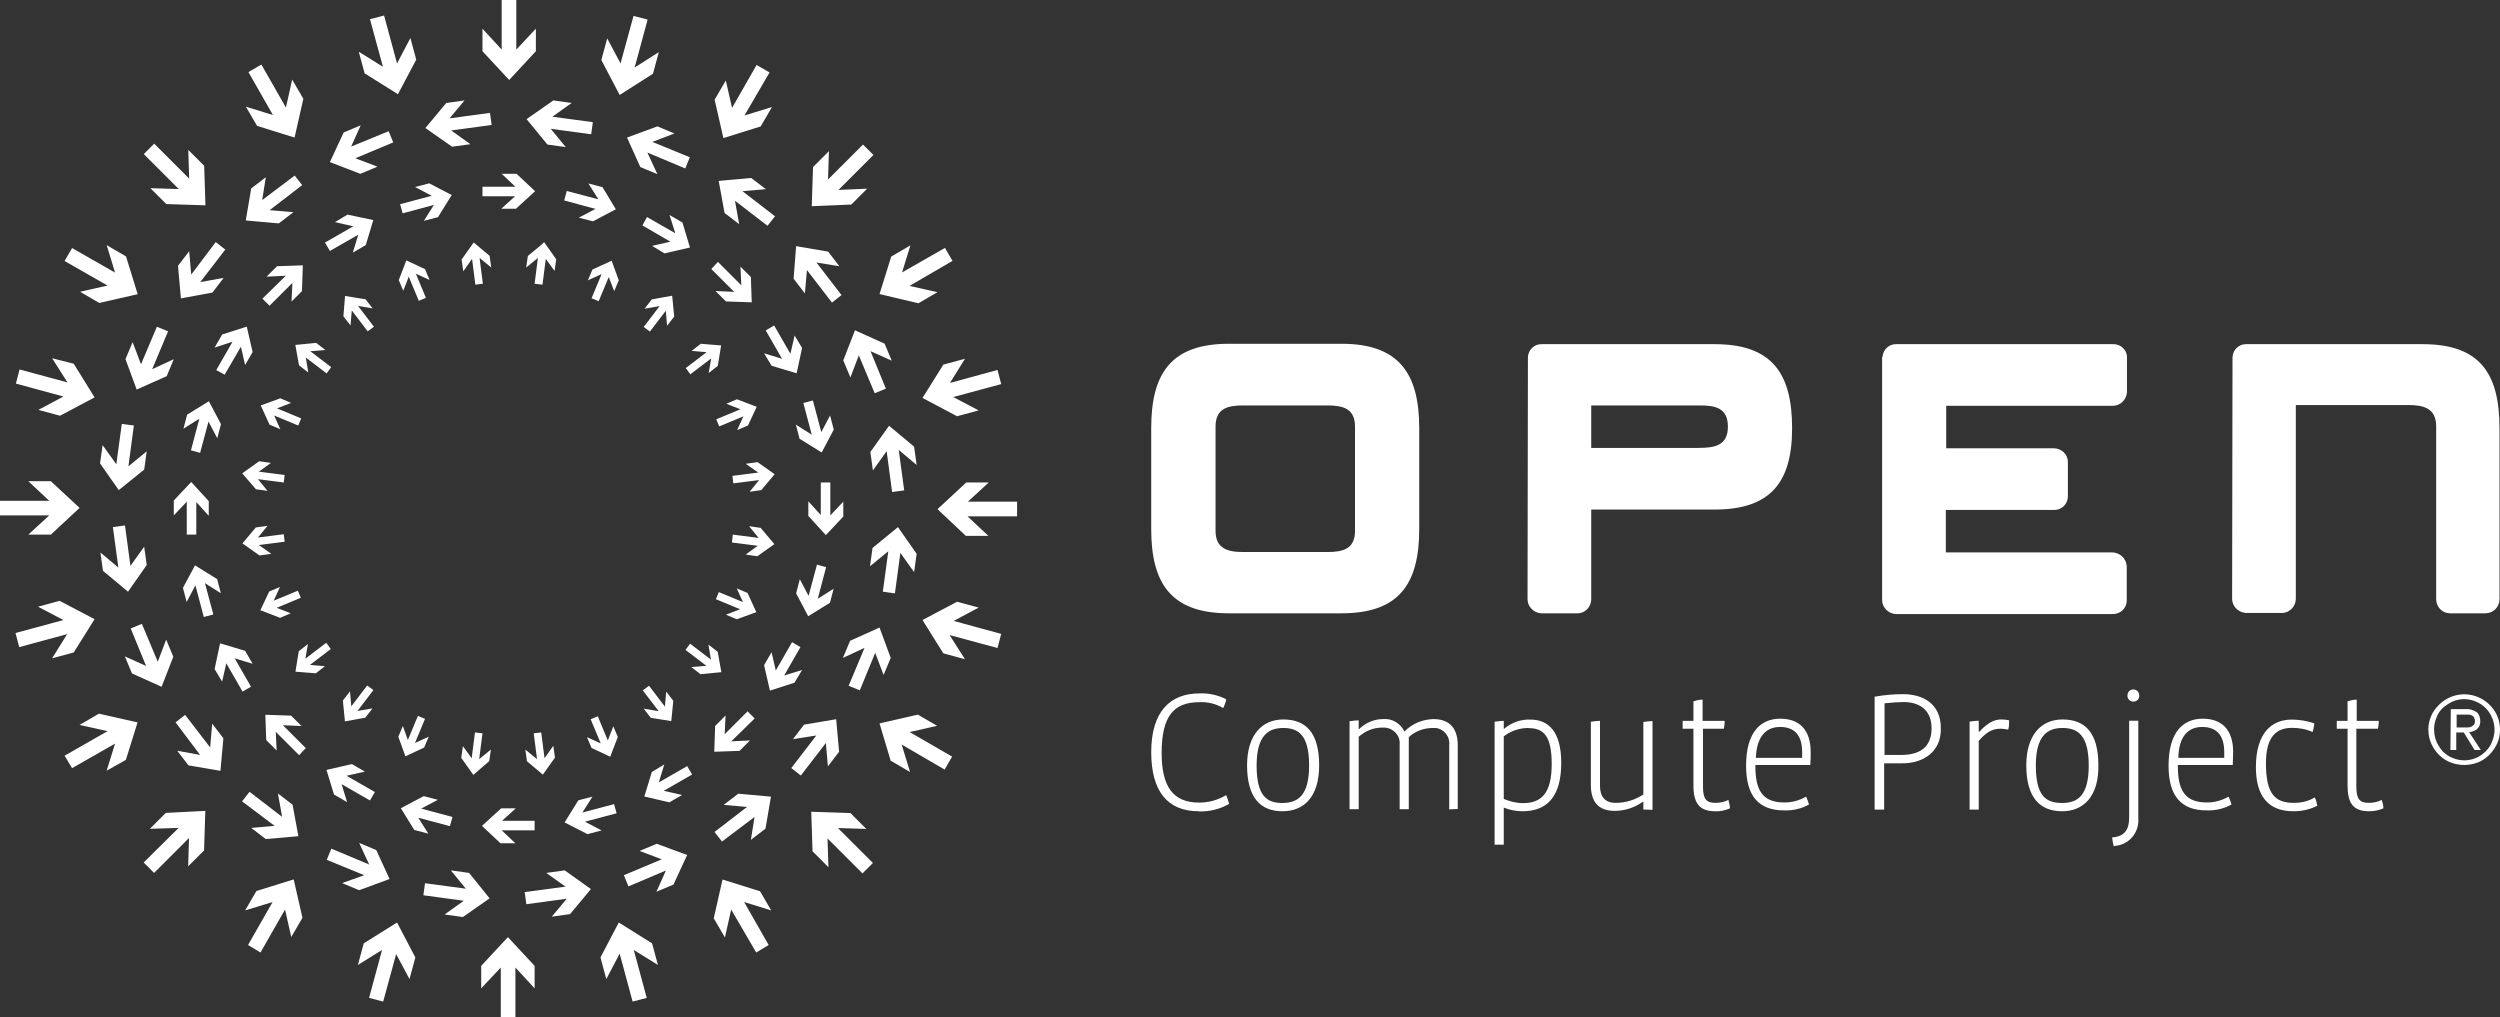
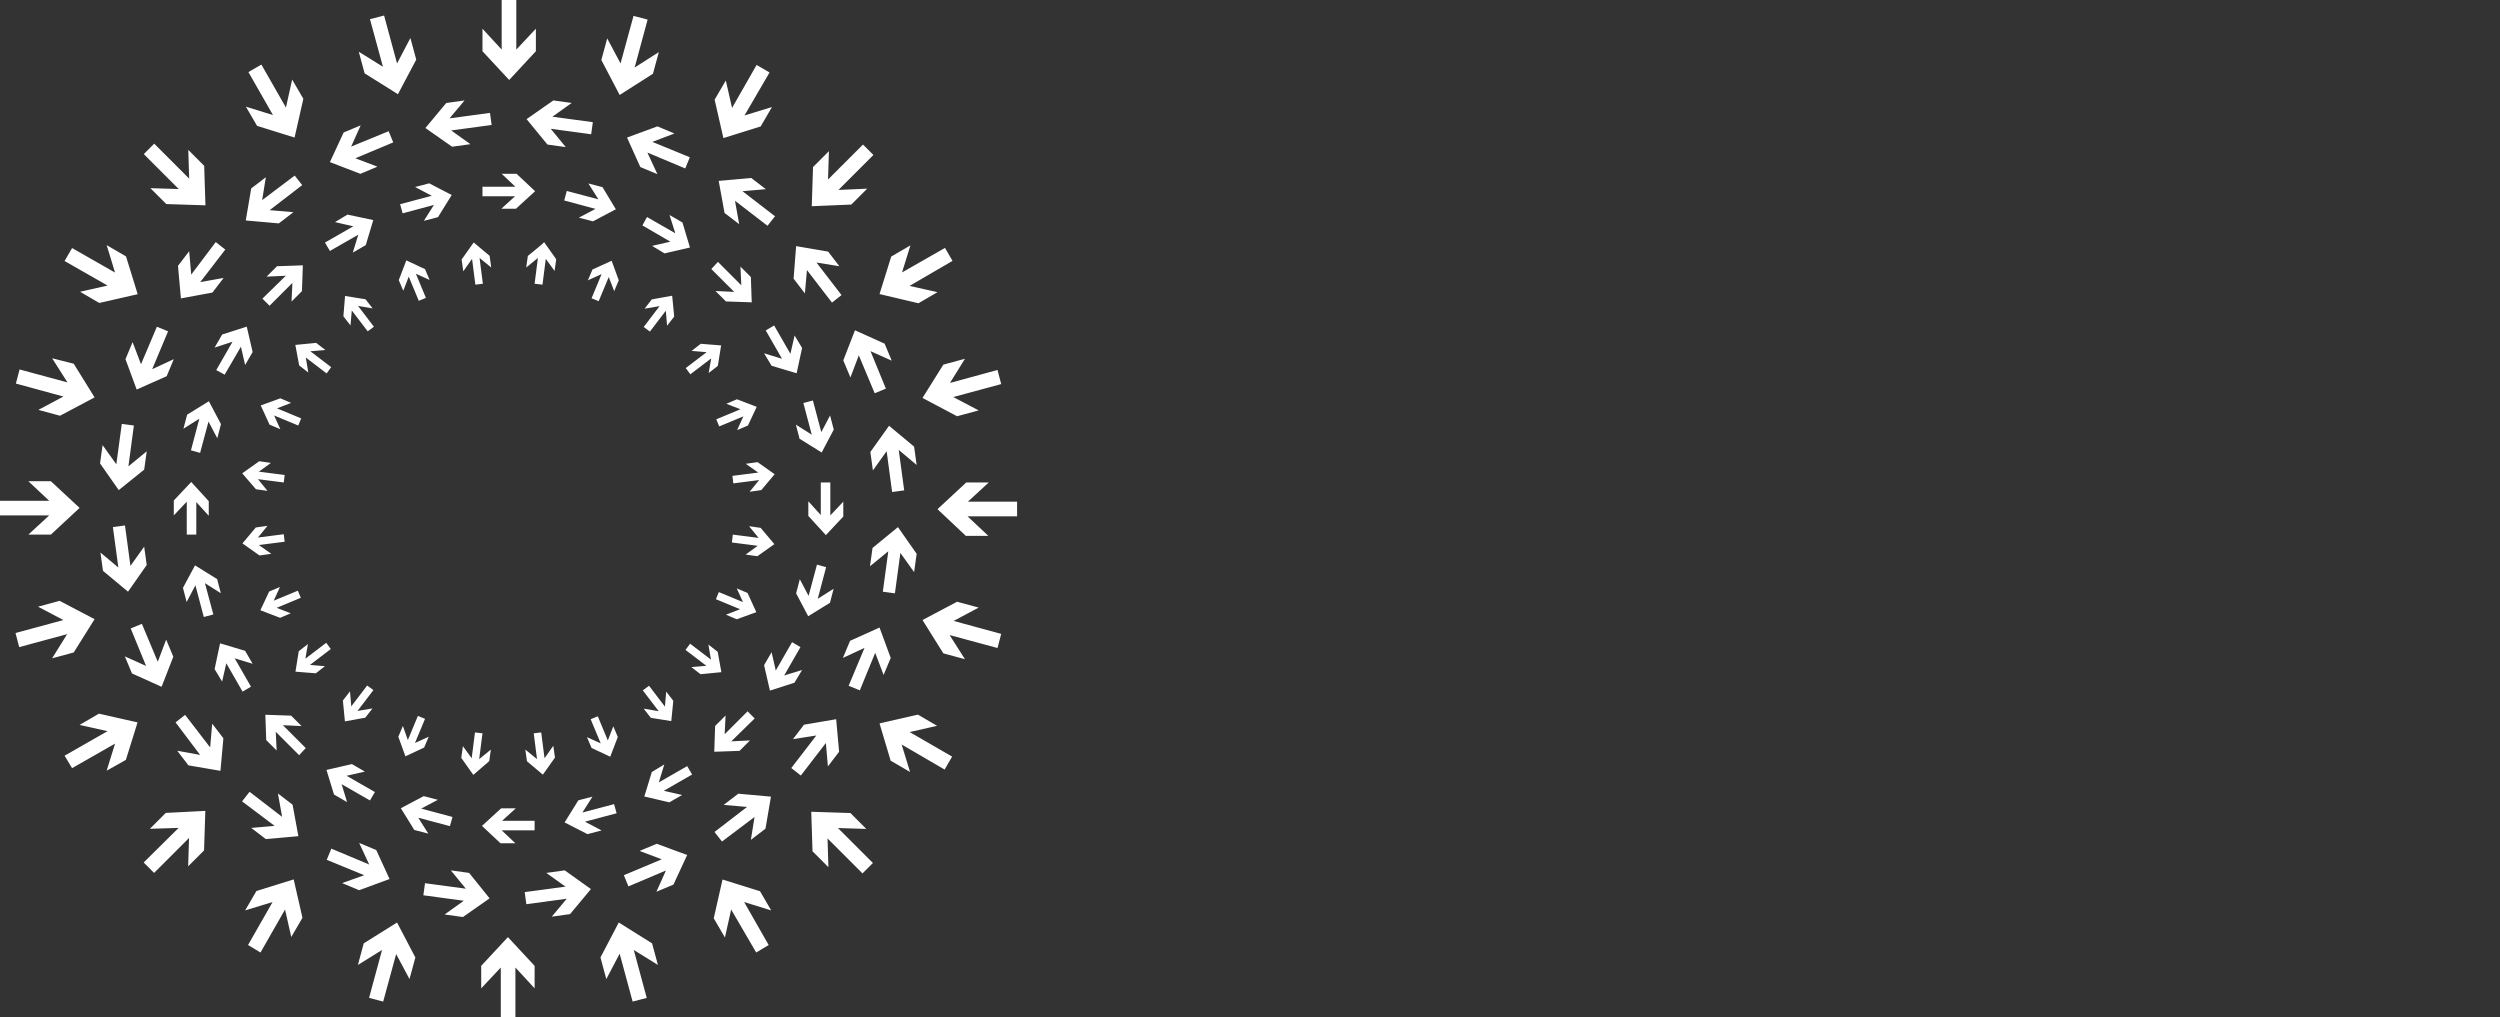
<svg xmlns="http://www.w3.org/2000/svg" id="Layer_2" viewBox="0 0 196.64 80">
  <rect x="0" y="0" width="196.64" height="80" fill="#333333" stroke="none" />
  <defs>
    <style>.cls-1{fill:#fff;}</style>
  </defs>
  <g id="Layer_1-2">
-     <path class="cls-1" d="M66.33,40.61v-1.15l-1.02,1.08v-2.59h-.75v2.56l-.98-1.08v1.15l1.38,1.51,1.38-1.47ZM58.17,59.06l.82-.82-1.47.07,1.84-1.8-.56-.56-1.8,1.8.07-1.47-.82.82-.07,2.03s2-.07,2-.07ZM39.39,66.33h1.15l-1.08-1.02h2.59v-.75h-2.56l1.08-.98h-1.15l-1.51,1.38,1.47,1.38ZM20.94,58.21l.82.82-.07-1.47,1.84,1.84.52-.56-1.8-1.8,1.47.07-.82-.82-2.03-.07c0-.07.07,2,.07,2ZM13.67,39.39v1.15l1.02-1.08v2.59h.75v-2.56l.98,1.08v-1.15l-1.38-1.51s-1.38,1.47-1.38,1.47ZM21.79,20.94l-.82.82,1.51-.07-1.84,1.8.56.56,1.8-1.8-.07,1.47.82-.82.07-2.03-2.03.07ZM40.61,13.67h-1.15l1.08,1.02h-2.59v.75h2.56l-1.08.98h1.15l1.51-1.38-1.47-1.38ZM59.06,21.79l-.82-.82.07,1.47-1.84-1.84-.52.56,1.8,1.8-1.47-.07.82.82,2.03.07c0,.07-.07-2-.07-2ZM65.58,33.79l-.29-1.11-.69,1.31-.66-2.49-.75.2.66,2.49-1.25-.79.29,1.11,1.74,1.08.95-1.8ZM62.5,53.68l.59-.98-1.41.43,1.28-2.23-.66-.39-1.28,2.23-.33-1.44-.59,1.02.46,2s1.93-.62,1.93-.62ZM46.21,65.61l1.11-.29-1.31-.69,2.49-.66-.2-.72-2.49.66.79-1.25-1.11.29-1.08,1.74s1.8.92,1.8.92ZM26.28,62.5l1.02.59-.43-1.41,2.23,1.28.39-.66-2.23-1.28,1.44-.33-1.02-.59-2,.46.59,1.93ZM14.39,46.24l.29,1.11.69-1.31.66,2.49.75-.2-.66-2.46,1.25.79-.29-1.11-1.74-1.08-.95,1.77ZM17.47,26.32l-.59,1.02,1.41-.46-1.28,2.23.66.36,1.28-2.2.33,1.44.59-1.02-.46-2-1.93.62ZM33.76,14.42l-1.11.29,1.31.69-2.49.66.2.72,2.46-.66-.79,1.25,1.11-.29,1.08-1.74s-1.77-.92-1.77-.92ZM53.68,17.5l-1.02-.59.46,1.44-2.23-1.28-.36.66,2.2,1.28-1.44.33.98.59,2-.46-.59-1.97ZM63.09,27.37l-.59-.98-.33,1.44-1.28-2.23-.66.39,1.28,2.23-1.41-.43.59.98,1.97.59.43-2ZM65.28,47.42l.29-1.11-1.25.79.66-2.49-.72-.2-.66,2.46-.69-1.31-.29,1.11.95,1.8,1.7-1.05ZM52.63,63.12l1.02-.59-1.44-.33,2.23-1.28-.39-.66-2.23,1.28.43-1.41-.98.59-.59,1.93s1.97.46,1.97.46ZM32.58,65.28l1.11.29-.79-1.25,2.49.66.2-.72-2.46-.66,1.31-.69-1.11-.29-1.8.95,1.05,1.7ZM16.88,52.63l.59.98.33-1.44,1.28,2.23.66-.39-1.28-2.23,1.41.43-.59-1.02-1.97-.59-.43,2.03ZM14.72,32.61l-.29,1.11,1.25-.79-.66,2.49.72.2.66-2.46.69,1.31.29-1.11-.95-1.8s-1.7,1.05-1.7,1.05ZM27.33,16.88l-.98.59,1.44.33-2.23,1.28.39.66,2.23-1.28-.43,1.41,1.02-.59.59-1.97s-2.03-.43-2.03-.43ZM75.97,42.15h1.77l-1.64-1.54h3.9v-1.15h-3.87l1.64-1.51h-1.77l-2.26,2.1s2.23,2.1,2.23,2.1ZM63.91,66.96l1.25,1.25-.07-2.26,2.75,2.75.82-.82-2.75-2.75,2.23.07-1.25-1.25-3.08-.1s.1,3.11.1,3.11ZM37.85,75.97v1.77l1.54-1.64v3.9h1.15v-3.9l1.51,1.64v-1.77l-2.1-2.26-2.1,2.26ZM13.04,63.94l-1.25,1.25,2.26-.07-2.75,2.72.82.82,2.75-2.75-.07,2.23,1.25-1.25.1-3.11s-3.11.16-3.11.16ZM4,37.85h-1.77l1.64,1.54H0v1.15h3.87l-1.64,1.51h1.77l2.26-2.1-2.26-2.1ZM16.06,13.04l-1.25-1.25.07,2.26-2.75-2.75-.82.82,2.75,2.75-2.23-.07,1.25,1.25,3.08.1-.1-3.11ZM42.15,4.03v-1.77l-1.54,1.64V0h-1.15v3.9l-1.51-1.64v1.77l2.1,2.26,2.1-2.26ZM66.96,16.09l1.25-1.25-2.26.1,2.75-2.75-.82-.82-2.75,2.75.07-2.23-1.25,1.25-.1,3.08,3.11-.13ZM75.28,32.74l1.7-.46-2-1.05,3.77-1.02-.29-1.11-3.74,1.02,1.18-1.9-1.7.46-1.64,2.62,2.72,1.44ZM70.07,59.84l1.51.88-.66-2.16,3.38,1.97.59-1.02-3.34-1.93,2.16-.49-1.51-.88-3.02.69s.88,2.95.88,2.95ZM47.23,75.31l.46,1.7,1.05-2,1.02,3.77,1.11-.29-1.02-3.77,1.9,1.18-.46-1.7-2.62-1.64-1.44,2.75ZM20.16,70.1l-.88,1.51,2.16-.66-1.93,3.38.98.59,1.93-3.38.49,2.16.88-1.51-.69-3.02-2.95.92ZM4.69,47.26l-1.7.46,2,1.05-3.77,1.02.29,1.11,3.77-1.02-1.18,1.9,1.7-.46,1.64-2.62s-2.75-1.44-2.75-1.44ZM9.9,20.16l-1.51-.88.66,2.16-3.38-1.93-.59,1.02,3.38,1.93-2.16.49,1.51.88,3.02-.69-.92-2.98ZM32.74,4.69l-.46-1.7-1.05,2-1.02-3.77-1.11.29,1.02,3.74-1.9-1.18.46,1.7,2.62,1.64s1.44-2.72,1.44-2.72ZM59.84,9.93l.88-1.51-2.16.66,1.97-3.38-1.02-.59-1.93,3.38-.49-2.16-.88,1.51.69,3.02s2.95-.92,2.95-.92ZM72.23,23.86l1.51-.88-2.2-.49,3.38-1.97-.59-1.02-3.38,1.93.66-2.13-1.51.88-.92,2.95s3.05.72,3.05.72ZM74.2,51.39l1.7.46-1.21-1.9,3.77,1.02.29-1.11-3.74-1.02,1.97-1.05-1.7-.46-2.72,1.44s1.64,2.62,1.64,2.62ZM56.14,72.23l.88,1.51.49-2.2,1.97,3.38.98-.59-1.93-3.38,2.13.66-.88-1.51-2.95-.92s-.69,3.05-.69,3.05ZM28.61,74.2l-.46,1.7,1.9-1.18-1.02,3.77,1.11.29,1.02-3.74,1.05,1.97.46-1.7-1.44-2.75-2.62,1.64ZM7.77,56.14l-1.51.88,2.2.49-3.38,1.93.59.98,3.38-1.93-.66,2.13,1.51-.85.92-2.95s-3.05-.69-3.05-.69ZM5.8,28.61l-1.7-.43,1.21,1.9-3.77-1.02-.29,1.11,3.74,1.02-1.97,1.05,1.7.46,2.72-1.44-1.64-2.65ZM23.86,7.77l-.88-1.51-.49,2.2-1.93-3.38-1.02.59,1.93,3.38-2.13-.66.88,1.51,2.95.92.69-3.05ZM51.36,5.8l.46-1.7-1.9,1.21,1.02-3.77-1.11-.29-1.02,3.74-1.05-1.97-.46,1.7,1.44,2.75s2.62-1.67,2.62-1.67ZM59.58,36.35l-.92.13.98.69-2.03.26.07.59,2.03-.26-.75.92.92-.13,1.05-1.25-1.34-.95ZM68.46,35.56l.2,1.44,1.08-1.51.43,3.21.95-.13-.43-3.18,1.41,1.18-.2-1.44-1.97-1.64-1.47,2.06ZM56.44,51.26l-.72-.56.2,1.18-1.64-1.25-.36.49,1.64,1.25-1.18.1.72.56,1.64-.16s-.29-1.61-.29-1.61ZM63.25,56.99l-.88,1.15,1.84-.29-1.97,2.56.75.59,1.97-2.56.16,1.84.88-1.15-.23-2.56-2.52.43ZM43.65,59.58l-.13-.92-.69.98-.26-2.03-.59.07.26,2.03-.92-.75.13.92,1.25,1.05.95-1.34ZM44.41,68.46l-1.44.2,1.51,1.08-3.21.43.13.95,3.18-.43-1.18,1.41,1.44-.2,1.64-1.97s-2.06-1.47-2.06-1.47ZM28.74,56.44l.56-.72-1.18.2,1.25-1.64-.49-.36-1.25,1.64-.1-1.18-.56.72.16,1.64,1.61-.29ZM23.01,63.29l-1.15-.88.33,1.84-2.56-1.97-.59.75,2.56,1.93-1.84.16,1.15.88,2.56-.23-.46-2.49ZM20.42,43.69l.92-.13-.98-.69,2.03-.26-.07-.59-2.03.26.75-.92-.92.13-1.05,1.25,1.34.95ZM11.54,44.44l-.2-1.44-1.08,1.51-.43-3.18-.95.13.43,3.18-1.41-1.18.2,1.44,1.97,1.64s1.47-2.1,1.47-2.1ZM23.53,28.74l.72.56-.2-1.18,1.64,1.25.36-.49-1.64-1.25,1.18-.1-.72-.56-1.64.16s.29,1.61.29,1.61ZM16.71,23.01l.88-1.15-1.84.33,1.97-2.56-.75-.59-1.93,2.56-.16-1.84-.88,1.15.23,2.56s2.49-.46,2.49-.46ZM36.31,20.42l.13.92.69-.98.26,2.03.59-.07-.26-2.03.92.75-.13-.92-1.25-1.05-.95,1.34ZM35.56,11.54l1.44-.2-1.51-1.08,3.18-.43-.13-.95-3.18.43,1.18-1.41-1.44.2-1.64,1.97,2.1,1.47ZM51.26,23.56l-.56.72,1.18-.2-1.25,1.64.49.36,1.25-1.64.1,1.18.56-.72-.16-1.64s-1.61.29-1.61.29ZM56.99,16.75l1.15.88-.33-1.84,2.56,1.97.59-.75-2.56-1.97,1.84-.16-1.15-.88-2.56.23s.46,2.52.46,2.52ZM57.98,31.4l-.85.36,1.11.43-1.9.79.23.56,1.9-.79-.49,1.08.85-.36.69-1.47s-1.54-.59-1.54-.59ZM66.33,28.35l.56,1.34.66-1.74,1.25,2.98.88-.36-1.21-2.95,1.67.75-.56-1.34-2.33-1.05s-.92,2.36-.92,2.36ZM58.8,46.64l-.85-.36.49,1.08-1.9-.79-.23.56,1.9.79-1.11.43.85.36,1.54-.56s-.69-1.51-.69-1.51ZM66.86,50.41l-.56,1.34,1.7-.79-1.25,2.98.88.36,1.21-2.95.66,1.74.56-1.34-.88-2.39s-2.33,1.05-2.33,1.05ZM48.6,57.98l-.36-.85-.43,1.11-.79-1.9-.56.23.79,1.9-1.08-.49.36.85,1.47.69s.59-1.54.59-1.54ZM51.65,66.37l-1.34.56,1.74.66-2.98,1.25.36.88,2.95-1.25-.75,1.67,1.34-.56,1.08-2.33-2.39-.88ZM33.36,58.8l.36-.85-1.08.49.79-1.9-.56-.23-.79,1.9-.39-1.11-.36.85.56,1.54,1.47-.69ZM29.59,66.86l-1.34-.56.79,1.7-2.98-1.25-.36.88,2.95,1.21-1.74.62,1.34.56,2.39-.88s-1.05-2.29-1.05-2.29ZM22.02,48.6l.85-.36-1.11-.43,1.9-.79-.23-.56-1.9.79.49-1.08-.85.36-.69,1.47s1.54.59,1.54.59ZM13.63,51.65l-.56-1.34-.66,1.74-1.25-2.98-.88.36,1.21,2.95-1.67-.75.56,1.34,2.33,1.05s.92-2.36.92-2.36ZM21.2,33.4l.85.36-.49-1.08,1.9.79.23-.56-1.9-.79,1.11-.43-.85-.36-1.54.56.69,1.51ZM13.11,29.59l.56-1.34-1.7.79,1.25-2.98-.88-.36-1.25,2.95-.66-1.74-.56,1.34.88,2.39s2.36-1.05,2.36-1.05ZM31.36,22.02l.36.85.43-1.11.79,1.9.56-.23-.79-1.9,1.08.49-.36-.85-1.47-.69-.59,1.54ZM28.35,13.67l1.34-.56-1.74-.66,2.98-1.25-.36-.88-2.95,1.21.75-1.67-1.34.56-1.08,2.33,2.39.92ZM46.6,21.2l-.36.85,1.08-.49-.79,1.9.56.23.79-1.9.43,1.11.36-.85-.56-1.54-1.51.69ZM50.37,13.14l1.34.56-.79-1.7,2.98,1.25.36-.88-2.95-1.21,1.74-.66-1.34-.56-2.39.88,1.05,2.33ZM55.12,27.04l-.72.56,1.18.1-1.64,1.25.36.49,1.64-1.25-.2,1.15.72-.56.26-1.61s-1.61-.13-1.61-.13ZM62.43,21.93l.88,1.15.16-1.84,1.97,2.56.75-.59-1.97-2.56,1.8.29-.88-1.15-2.52-.43-.2,2.56ZM59.84,41.52l-.92-.13.75.92-2.03-.26-.07.62,2.03.26-.95.69.92.13,1.34-.95s-1.08-1.28-1.08-1.28ZM68.63,43.1l-.2,1.44,1.44-1.18-.43,3.18.95.13.43-3.18,1.08,1.51.2-1.44-1.47-2.1s-2,1.64-2,1.64ZM52.96,55.12l-.56-.72-.1,1.18-1.25-1.64-.49.36,1.25,1.64-1.18-.2.56.72,1.61.26.16-1.61ZM58.07,62.43l-1.15.88,1.84.16-2.56,1.97.59.75,2.56-1.93-.29,1.8,1.15-.88.43-2.52-2.56-.23ZM38.48,59.88l.13-.92-.92.75.26-2.03-.59-.07-.26,2.03-.69-.95-.13.92.95,1.34s1.25-1.08,1.25-1.08ZM36.9,68.66l-1.44-.2,1.18,1.44-3.21-.43-.13.95,3.18.43-1.51,1.08,1.44.2,2.1-1.47s-1.61-2-1.61-2ZM24.84,52.96l.72-.56-1.18-.1,1.64-1.25-.36-.49-1.64,1.25.2-1.15-.72.56-.26,1.61,1.61.13ZM17.57,58.07l-.88-1.15-.16,1.87-1.97-2.56-.75.59,1.93,2.56-1.8-.33.88,1.15,2.52.43s.23-2.56.23-2.56ZM20.12,38.48l.92.13-.75-.92,2.03.26.07-.59-2.03-.26.95-.69-.92-.13-1.34.95,1.08,1.25ZM11.34,36.94l.2-1.44-1.44,1.18.43-3.21-.95-.13-.43,3.18-1.08-1.51-.2,1.44,1.47,2.1,2-1.61ZM27.01,24.88l.56.72.1-1.18,1.25,1.64.49-.36-1.25-1.64,1.15.2-.56-.72-1.61-.26s-.13,1.61-.13,1.61ZM21.93,17.57l1.15-.88-1.87-.16,2.56-1.97-.59-.75-2.56,1.93.29-1.8-1.15.88-.43,2.52s2.59.23,2.59.23ZM41.52,20.12l-.13.92.92-.75-.26,2.03.62.07.26-2.03.69.95.13-.92-.95-1.34c-.03.07-1.28,1.08-1.28,1.08ZM43.06,11.37l1.44.2-1.18-1.44,3.18.43.13-.95-3.18-.43,1.51-1.08-1.44-.2-2.1,1.47,1.64,2ZM47.39,14.72l-1.11-.29.79,1.25-2.49-.66-.2.75,2.46.66-1.31.69,1.11.29,1.8-.95s-1.05-1.74-1.05-1.74Z" />
-     <path class="cls-1" d="M90.55,33.66c0-4.29,1.57-6.62,6.1-6.62h8.88c4.46,0,6.1,2.29,6.1,6.62v7.96c0,4.29-1.57,6.62-6.1,6.62h-8.88c-4.52,0-6.1-2.33-6.1-6.62v-7.96ZM104.42,43.42c1.25,0,2.16-.26,2.16-1.67v-8.19c0-1.41-.92-1.67-2.16-1.67h-6.65c-1.25,0-2.16.26-2.16,1.67v8.19c0,1.38.92,1.67,2.16,1.67h6.65ZM120.18,28.09c.03-.59.52-1.05,1.11-1.02h13.57c4.52,0,6.1,2.29,6.1,6.62s-1.77,6.39-6.1,6.39h-9.7v7.05c0,.59-.46,1.11-1.08,1.11h-2.85c-.59-.03-1.08-.52-1.08-1.11l.03-19.04ZM133.62,35.23c1.28,0,2.29-.2,2.29-1.67s-.98-1.67-2.2-1.67h-8.55v3.34h8.46ZM148.07,28.09c.03-.59.52-1.05,1.11-1.02h17.01c.59-.03,1.11.43,1.11,1.02v2.75c-.03.59-.52,1.08-1.11,1.08h-13.11v3.34h8.46c.59,0,1.11.46,1.11,1.08v2.75c-.03.59-.52,1.05-1.11,1.02h-8.49v3.34h13.08c.59,0,1.11.46,1.15,1.08v2.75c-.03.59-.52,1.05-1.15,1.02h-17.01c-.59-.03-1.08-.52-1.08-1.11v-19.11h.03ZM175.6,28.09c.03-.59.52-1.05,1.11-1.02h13.83c4.52,0,6.06,2.29,6.06,6.62v13.44c0,.62-.49,1.11-1.11,1.11h-2.79c-.59,0-1.08-.49-1.08-1.11v-13.6c0-1.41-.98-1.67-2.16-1.67h-8.88v15.24c0,.59-.49,1.11-1.08,1.11h-2.85c-.59-.03-1.08-.52-1.08-1.11l.03-19.01ZM94.29,63.81c-2.49,0-3.74-1.61-3.74-4.65,0-3.21,1.51-4.62,3.8-4.62.72-.03,1.44.13,2.1.46-.03.23-.13.46-.23.69-.59-.33-1.21-.49-1.87-.46-2,0-2.98,1.05-2.98,4,0,2.62.88,3.9,2.95,3.9.75,0,1.47-.2,2.13-.59.1.23.16.46.23.69-.75.43-1.57.62-2.39.59ZM100.88,63.81c-1.7,0-2.79-1.02-2.79-3.61,0-2.36,1.15-3.61,2.85-3.61s2.82.95,2.82,3.61c0,2.49-1.21,3.61-2.88,3.61ZM100.94,57.26c-1.15,0-2.1.56-2.1,2.95s.79,2.95,2.03,2.95,2.1-.62,2.1-2.95-.79-2.95-2.03-2.95ZM113.99,63.68v-5.08c.07-.66-.39-1.25-1.05-1.34h-.26c-.69,0-1.38.26-1.87.72v5.67h-.72v-5.08c.07-.69-.46-1.28-1.15-1.34h-.23c-.69,0-1.31.26-1.84.72v5.7h-.72v-6.92c.23-.03.46-.07.72-.07v.69h.03c.49-.49,1.18-.79,1.87-.79.72-.07,1.38.33,1.7.98.59-.62,1.41-.95,2.26-.98,1.02,0,1.93.46,1.93,2.06v5.01l-.69.03ZM119.75,63.81c-.49,0-1.02-.1-1.47-.29v2.92h-.72v-9.67c.23-.03.46-.07.72-.07v.62h.03c.59-.49,1.31-.75,2.06-.72,1.41,0,2.43.92,2.43,3.41,0,2.69-1.15,3.8-3.05,3.8ZM120.21,57.26c-.69,0-1.38.23-1.93.66v4.92c.49.2.98.33,1.51.33,1.47,0,2.26-.79,2.26-3.08s-.69-2.82-1.84-2.82ZM129.26,63.68v-.62h-.03c-.66.46-1.41.72-2.23.72-1.02,0-1.87-.46-1.87-2.03v-4.98c.23-.03.46-.07.72-.07v5.11c0,.79.33,1.34,1.25,1.34.75,0,1.51-.23,2.16-.66v-5.7c.23-.03.46-.07.72-.07v6.98l-.72-.03ZM134.9,63.81c-1.25,0-1.7-.66-1.7-2.03v-4.46h-.85v-.62h.85v-1.54c.23-.07.46-.13.72-.13v1.67h1.74c0,.2-.03.43-.07.62h-1.64v4.52c0,.98.23,1.31.98,1.31.36,0,.69-.07,1.02-.23.07.23.1.43.13.66-.39.16-.79.26-1.18.23ZM142.4,60.17h-4.33v.07c0,1.93.56,2.88,2.29,2.88.59,0,1.18-.16,1.7-.46.1.2.16.39.23.62-.59.33-1.28.49-1.97.46-1.97,0-2.98-1.11-2.98-3.51,0-2.69,1.18-3.7,2.69-3.7s2.39.88,2.39,2.62c0,.33,0,.69-.03,1.02ZM138.11,59.61h3.64v-.46c0-1.41-.69-1.97-1.74-1.97s-1.84.69-1.9,2.43ZM149.64,60.04h-1.44v3.64h-.75v-8.88c.75-.13,1.47-.2,2.23-.2,1.54,0,2.98.72,2.98,2.69.03,1.87-1.41,2.75-3.02,2.75ZM149.74,55.22c-.33,0-.85.03-1.51.1v4.06h1.31c1.41,0,2.39-.56,2.39-2.1s-1.08-2.06-2.2-2.06ZM157.97,57.39c-.2-.03-.39-.07-.59-.07-.46,0-.98.07-1.74.95v5.41h-.72v-6.92c.23-.03.46-.07.72-.07v.88h.03c.85-.92,1.38-.98,1.8-.98.2,0,.39.03.56.07,0,.23,0,.49-.07.72ZM162.2,63.81c-1.7,0-2.82-1.02-2.82-3.61,0-2.36,1.15-3.61,2.85-3.61s2.82.95,2.82,3.61c.03,2.49-1.21,3.61-2.85,3.61ZM162.23,57.26c-1.15,0-2.1.56-2.1,2.95s.79,2.95,2.06,2.95,2.1-.62,2.1-2.95-.82-2.95-2.06-2.95ZM166.26,66.56c-.07-.23-.1-.46-.13-.69.98-.07,1.34-.62,1.34-1.54v-7.64h.72v7.64c.1,1.11-.69,2.1-1.8,2.2-.07.03-.1.03-.13.03ZM167.8,55.19c-.23,0-.46-.2-.46-.43v-.07c0-.26.2-.46.46-.46s.46.2.46.46c.03.23-.13.46-.39.49h-.07ZM175.63,60.17h-4.33v.07c0,1.93.56,2.88,2.29,2.88.59,0,1.18-.16,1.7-.46.1.2.16.39.23.62-.59.33-1.28.49-1.97.46-1.97,0-2.98-1.11-2.98-3.51,0-2.69,1.18-3.7,2.69-3.7s2.39.88,2.39,2.62c0,.33-.03.69-.03,1.02ZM171.34,59.61h3.61v-.46c0-1.41-.69-1.97-1.74-1.97s-1.84.69-1.87,2.43ZM180.39,63.81c-2,0-2.95-1.21-2.95-3.47,0-2.69,1.25-3.74,2.82-3.74.59,0,1.18.1,1.77.29,0,.23-.07.46-.13.69-.49-.23-1.05-.33-1.61-.33-1.25,0-2.06.69-2.06,2.79,0,2.43.72,3.11,2.2,3.11.59,0,1.15-.13,1.64-.43.1.2.16.43.2.66-.59.29-1.21.43-1.87.43ZM186.35,63.81c-1.28,0-1.7-.66-1.7-2.03v-4.46h-.85v-.62h.85v-1.54c.23-.07.46-.13.72-.13v1.67h1.74c0,.2-.03.43-.07.62h-1.7v4.52c0,.98.23,1.31.98,1.31.36,0,.69-.07,1.02-.23.07.23.13.43.13.66-.36.16-.75.23-1.11.23ZM191,57.42c0-.39.07-.75.23-1.11.13-.33.36-.62.62-.88.52-.52,1.25-.82,1.97-.82,1.11,0,2.13.66,2.59,1.67.16.36.23.72.23,1.11s-.07.75-.23,1.11c-.16.33-.36.62-.62.88-.26.26-.56.46-.88.59-.36.13-.72.2-1.08.2s-.75-.07-1.08-.2c-.66-.26-1.21-.79-1.51-1.47-.16-.33-.23-.72-.23-1.08ZM191.46,57.42c0,.33.07.66.2.95.13.29.29.52.49.75.23.2.46.39.75.49.59.26,1.28.26,1.87,0,.29-.13.52-.29.75-.52.23-.23.39-.46.49-.75.13-.29.2-.62.2-.95s-.07-.66-.2-.95c-.23-.56-.69-1.02-1.25-1.25-.29-.13-.62-.2-.95-.2s-.62.07-.92.2c-.26.13-.52.29-.75.49-.23.23-.39.46-.49.75-.13.29-.2.62-.2.98ZM192.77,55.78h1.18c.29-.03.59.07.85.23.2.16.29.46.29.72,0,.23-.07.46-.26.62-.16.13-.39.23-.62.23l.92,1.41h-.49l-.85-1.38h-.59v1.38h-.46l.03-3.21ZM193.23,57.22h.88c.1,0,.2-.03.29-.07.07-.03.13-.1.2-.16.07-.1.07-.2.07-.29s-.03-.2-.07-.26c-.03-.07-.1-.13-.16-.16-.07-.03-.16-.07-.23-.07h-.98v1.02Z" />
+     <path class="cls-1" d="M66.33,40.61v-1.15l-1.02,1.08v-2.59h-.75v2.56l-.98-1.08v1.15l1.38,1.51,1.38-1.47ZM58.17,59.06l.82-.82-1.47.07,1.84-1.8-.56-.56-1.8,1.8.07-1.47-.82.82-.07,2.03s2-.07,2-.07ZM39.39,66.33h1.15l-1.08-1.02h2.59v-.75h-2.56l1.08-.98h-1.15l-1.51,1.38,1.47,1.38ZM20.94,58.21l.82.82-.07-1.47,1.84,1.84.52-.56-1.8-1.8,1.47.07-.82-.82-2.03-.07c0-.07.07,2,.07,2ZM13.67,39.39v1.15l1.02-1.08v2.59h.75v-2.56l.98,1.08v-1.15l-1.38-1.51s-1.38,1.47-1.38,1.47ZM21.79,20.94l-.82.82,1.51-.07-1.84,1.8.56.56,1.8-1.8-.07,1.47.82-.82.07-2.03-2.03.07ZM40.61,13.67h-1.15l1.08,1.02h-2.59v.75h2.56l-1.08.98h1.15l1.51-1.38-1.47-1.38ZM59.06,21.79l-.82-.82.07,1.47-1.84-1.84-.52.56,1.8,1.8-1.47-.07.82.82,2.03.07c0,.07-.07-2-.07-2ZM65.58,33.79l-.29-1.11-.69,1.31-.66-2.49-.75.2.66,2.49-1.25-.79.29,1.11,1.74,1.08.95-1.8ZM62.5,53.68l.59-.98-1.41.43,1.28-2.23-.66-.39-1.28,2.23-.33-1.44-.59,1.02.46,2s1.93-.62,1.93-.62ZM46.21,65.61l1.11-.29-1.31-.69,2.49-.66-.2-.72-2.49.66.79-1.25-1.11.29-1.08,1.74s1.8.92,1.8.92ZM26.28,62.5l1.02.59-.43-1.41,2.23,1.28.39-.66-2.23-1.28,1.44-.33-1.02-.59-2,.46.59,1.93ZM14.39,46.24l.29,1.11.69-1.31.66,2.49.75-.2-.66-2.46,1.25.79-.29-1.11-1.74-1.08-.95,1.77ZM17.47,26.32l-.59,1.02,1.41-.46-1.28,2.23.66.36,1.28-2.2.33,1.44.59-1.02-.46-2-1.93.62ZM33.76,14.42l-1.11.29,1.31.69-2.49.66.2.72,2.46-.66-.79,1.25,1.11-.29,1.08-1.74s-1.77-.92-1.77-.92ZM53.68,17.5l-1.02-.59.46,1.44-2.23-1.28-.36.66,2.2,1.28-1.44.33.98.59,2-.46-.59-1.97ZM63.09,27.37l-.59-.98-.33,1.44-1.28-2.23-.66.39,1.28,2.23-1.41-.43.59.98,1.97.59.43-2ZM65.28,47.42l.29-1.11-1.25.79.66-2.49-.72-.2-.66,2.46-.69-1.31-.29,1.11.95,1.8,1.7-1.05ZM52.63,63.12l1.02-.59-1.44-.33,2.23-1.28-.39-.66-2.23,1.28.43-1.41-.98.59-.59,1.93s1.97.46,1.97.46ZM32.58,65.28l1.11.29-.79-1.25,2.49.66.2-.72-2.46-.66,1.31-.69-1.11-.29-1.8.95,1.05,1.7ZM16.88,52.63l.59.98.33-1.44,1.28,2.23.66-.39-1.28-2.23,1.41.43-.59-1.02-1.97-.59-.43,2.03ZM14.72,32.61l-.29,1.11,1.25-.79-.66,2.49.72.2.66-2.46.69,1.31.29-1.11-.95-1.8s-1.7,1.05-1.7,1.05ZM27.33,16.88l-.98.59,1.44.33-2.23,1.28.39.66,2.23-1.28-.43,1.41,1.02-.59.59-1.97s-2.03-.43-2.03-.43ZM75.97,42.15h1.77l-1.64-1.54h3.9v-1.15h-3.87l1.64-1.51h-1.77l-2.26,2.1s2.23,2.1,2.23,2.1ZM63.91,66.96l1.25,1.25-.07-2.26,2.75,2.75.82-.82-2.75-2.75,2.23.07-1.25-1.25-3.08-.1s.1,3.11.1,3.11ZM37.85,75.97v1.77l1.54-1.64v3.9h1.15v-3.9l1.51,1.64v-1.77l-2.1-2.26-2.1,2.26ZM13.04,63.94l-1.25,1.25,2.26-.07-2.75,2.72.82.82,2.75-2.75-.07,2.23,1.25-1.25.1-3.11s-3.11.16-3.11.16ZM4,37.85h-1.77l1.64,1.54H0v1.15h3.87l-1.64,1.51h1.77l2.26-2.1-2.26-2.1ZM16.06,13.04l-1.25-1.25.07,2.26-2.75-2.75-.82.82,2.75,2.75-2.23-.07,1.25,1.25,3.08.1-.1-3.11ZM42.15,4.03v-1.77l-1.54,1.64V0h-1.15v3.9l-1.51-1.64v1.77l2.1,2.26,2.1-2.26ZM66.96,16.09l1.25-1.25-2.26.1,2.75-2.75-.82-.82-2.75,2.75.07-2.23-1.25,1.25-.1,3.08,3.11-.13ZM75.28,32.74l1.7-.46-2-1.05,3.77-1.02-.29-1.11-3.74,1.02,1.18-1.9-1.7.46-1.64,2.62,2.72,1.44ZM70.07,59.84l1.51.88-.66-2.16,3.38,1.97.59-1.02-3.34-1.93,2.16-.49-1.51-.88-3.02.69s.88,2.95.88,2.95ZM47.23,75.31l.46,1.7,1.05-2,1.02,3.77,1.11-.29-1.02-3.77,1.9,1.18-.46-1.7-2.62-1.64-1.44,2.75ZM20.16,70.1l-.88,1.51,2.16-.66-1.93,3.38.98.59,1.93-3.38.49,2.16.88-1.51-.69-3.02-2.95.92ZM4.69,47.26l-1.7.46,2,1.05-3.77,1.02.29,1.11,3.77-1.02-1.18,1.9,1.7-.46,1.64-2.62s-2.75-1.44-2.75-1.44ZM9.9,20.16l-1.51-.88.66,2.16-3.38-1.93-.59,1.02,3.38,1.93-2.16.49,1.51.88,3.02-.69-.92-2.98ZM32.74,4.69l-.46-1.7-1.05,2-1.02-3.77-1.11.29,1.02,3.74-1.9-1.18.46,1.7,2.62,1.64s1.44-2.72,1.44-2.72ZM59.84,9.93l.88-1.51-2.16.66,1.97-3.38-1.02-.59-1.93,3.38-.49-2.16-.88,1.51.69,3.02s2.95-.92,2.95-.92ZM72.23,23.86l1.51-.88-2.2-.49,3.38-1.97-.59-1.02-3.38,1.93.66-2.13-1.51.88-.92,2.95s3.05.72,3.05.72ZM74.2,51.39l1.7.46-1.21-1.9,3.77,1.02.29-1.11-3.74-1.02,1.97-1.05-1.7-.46-2.72,1.44s1.64,2.62,1.64,2.62ZM56.14,72.23l.88,1.51.49-2.2,1.97,3.38.98-.59-1.93-3.38,2.13.66-.88-1.51-2.95-.92s-.69,3.05-.69,3.05ZM28.61,74.2l-.46,1.7,1.9-1.18-1.02,3.77,1.11.29,1.02-3.74,1.05,1.97.46-1.7-1.44-2.75-2.62,1.64ZM7.77,56.14l-1.51.88,2.2.49-3.38,1.93.59.98,3.38-1.93-.66,2.13,1.51-.85.92-2.95s-3.05-.69-3.05-.69ZM5.8,28.61l-1.7-.43,1.21,1.9-3.77-1.02-.29,1.11,3.74,1.02-1.97,1.05,1.7.46,2.72-1.44-1.64-2.65ZM23.86,7.77l-.88-1.51-.49,2.2-1.93-3.38-1.02.59,1.93,3.38-2.13-.66.88,1.51,2.95.92.69-3.05ZM51.36,5.8l.46-1.7-1.9,1.21,1.02-3.77-1.11-.29-1.02,3.74-1.05-1.97-.46,1.7,1.44,2.75s2.62-1.67,2.62-1.67ZM59.58,36.35l-.92.13.98.69-2.03.26.07.59,2.03-.26-.75.92.92-.13,1.05-1.25-1.34-.95ZM68.46,35.56l.2,1.44,1.08-1.51.43,3.21.95-.13-.43-3.18,1.41,1.18-.2-1.44-1.97-1.64-1.47,2.06ZM56.44,51.26l-.72-.56.2,1.18-1.64-1.25-.36.49,1.64,1.25-1.18.1.72.56,1.64-.16s-.29-1.61-.29-1.61ZM63.25,56.99l-.88,1.15,1.84-.29-1.97,2.56.75.59,1.97-2.56.16,1.84.88-1.15-.23-2.56-2.52.43ZM43.65,59.58l-.13-.92-.69.98-.26-2.03-.59.07.26,2.03-.92-.75.13.92,1.25,1.05.95-1.34ZM44.41,68.46l-1.44.2,1.51,1.08-3.21.43.13.95,3.18-.43-1.18,1.41,1.44-.2,1.64-1.97s-2.06-1.47-2.06-1.47ZM28.74,56.44l.56-.72-1.18.2,1.25-1.64-.49-.36-1.25,1.64-.1-1.18-.56.72.16,1.64,1.61-.29ZM23.01,63.29l-1.15-.88.33,1.84-2.56-1.97-.59.75,2.56,1.93-1.84.16,1.15.88,2.56-.23-.46-2.49ZM20.42,43.69l.92-.13-.98-.69,2.03-.26-.07-.59-2.03.26.75-.92-.92.13-1.05,1.25,1.34.95ZM11.54,44.44l-.2-1.44-1.08,1.51-.43-3.18-.95.13.43,3.18-1.41-1.18.2,1.44,1.97,1.64s1.47-2.1,1.47-2.1ZM23.53,28.74l.72.56-.2-1.18,1.64,1.25.36-.49-1.64-1.25,1.18-.1-.72-.56-1.64.16ZM16.71,23.01l.88-1.15-1.84.33,1.97-2.56-.75-.59-1.93,2.56-.16-1.84-.88,1.15.23,2.56s2.49-.46,2.49-.46ZM36.31,20.42l.13.92.69-.98.26,2.03.59-.07-.26-2.03.92.75-.13-.92-1.25-1.05-.95,1.34ZM35.56,11.54l1.44-.2-1.51-1.08,3.18-.43-.13-.95-3.18.43,1.18-1.41-1.44.2-1.64,1.97,2.1,1.47ZM51.26,23.56l-.56.72,1.18-.2-1.25,1.64.49.36,1.25-1.64.1,1.18.56-.72-.16-1.64s-1.61.29-1.61.29ZM56.99,16.75l1.15.88-.33-1.84,2.56,1.97.59-.75-2.56-1.97,1.84-.16-1.15-.88-2.56.23s.46,2.52.46,2.52ZM57.98,31.4l-.85.36,1.11.43-1.9.79.23.56,1.9-.79-.49,1.08.85-.36.69-1.47s-1.54-.59-1.54-.59ZM66.33,28.35l.56,1.34.66-1.74,1.25,2.98.88-.36-1.21-2.95,1.67.75-.56-1.34-2.33-1.05s-.92,2.36-.92,2.36ZM58.8,46.64l-.85-.36.49,1.08-1.9-.79-.23.56,1.9.79-1.11.43.85.36,1.54-.56s-.69-1.51-.69-1.51ZM66.86,50.41l-.56,1.34,1.7-.79-1.25,2.98.88.36,1.21-2.95.66,1.74.56-1.34-.88-2.39s-2.33,1.05-2.33,1.05ZM48.6,57.98l-.36-.85-.43,1.11-.79-1.9-.56.23.79,1.9-1.08-.49.36.85,1.47.69s.59-1.54.59-1.54ZM51.65,66.37l-1.34.56,1.74.66-2.98,1.25.36.88,2.95-1.25-.75,1.67,1.34-.56,1.08-2.33-2.39-.88ZM33.36,58.8l.36-.85-1.08.49.79-1.9-.56-.23-.79,1.9-.39-1.11-.36.85.56,1.54,1.47-.69ZM29.59,66.86l-1.34-.56.79,1.7-2.98-1.25-.36.88,2.95,1.21-1.74.62,1.34.56,2.39-.88s-1.05-2.29-1.05-2.29ZM22.02,48.6l.85-.36-1.11-.43,1.9-.79-.23-.56-1.9.79.49-1.08-.85.36-.69,1.47s1.54.59,1.54.59ZM13.63,51.65l-.56-1.34-.66,1.74-1.25-2.98-.88.36,1.21,2.95-1.67-.75.56,1.34,2.33,1.05s.92-2.36.92-2.36ZM21.2,33.4l.85.36-.49-1.08,1.9.79.23-.56-1.9-.79,1.11-.43-.85-.36-1.54.56.69,1.51ZM13.11,29.59l.56-1.34-1.7.79,1.25-2.98-.88-.36-1.25,2.95-.66-1.74-.56,1.34.88,2.39s2.36-1.05,2.36-1.05ZM31.36,22.02l.36.85.43-1.11.79,1.9.56-.23-.79-1.9,1.08.49-.36-.85-1.47-.69-.59,1.54ZM28.35,13.67l1.34-.56-1.74-.66,2.98-1.25-.36-.88-2.95,1.21.75-1.67-1.34.56-1.08,2.33,2.39.92ZM46.6,21.2l-.36.85,1.08-.49-.79,1.9.56.23.79-1.9.43,1.11.36-.85-.56-1.54-1.51.69ZM50.37,13.14l1.34.56-.79-1.7,2.98,1.25.36-.88-2.95-1.21,1.74-.66-1.34-.56-2.39.88,1.05,2.33ZM55.12,27.04l-.72.56,1.18.1-1.64,1.25.36.49,1.64-1.25-.2,1.15.72-.56.26-1.61s-1.61-.13-1.61-.13ZM62.43,21.93l.88,1.15.16-1.84,1.97,2.56.75-.59-1.97-2.56,1.8.29-.88-1.15-2.52-.43-.2,2.56ZM59.84,41.52l-.92-.13.75.92-2.03-.26-.07.62,2.03.26-.95.69.92.13,1.34-.95s-1.08-1.28-1.08-1.28ZM68.63,43.1l-.2,1.44,1.44-1.18-.43,3.18.95.13.43-3.18,1.08,1.51.2-1.44-1.47-2.1s-2,1.64-2,1.64ZM52.96,55.12l-.56-.72-.1,1.18-1.25-1.64-.49.36,1.25,1.64-1.18-.2.56.72,1.61.26.16-1.61ZM58.07,62.43l-1.15.88,1.84.16-2.56,1.97.59.75,2.56-1.93-.29,1.8,1.15-.88.43-2.52-2.56-.23ZM38.48,59.88l.13-.92-.92.75.26-2.03-.59-.07-.26,2.03-.69-.95-.13.92.95,1.34s1.25-1.08,1.25-1.08ZM36.9,68.66l-1.44-.2,1.18,1.44-3.21-.43-.13.95,3.18.43-1.51,1.08,1.44.2,2.1-1.47s-1.61-2-1.61-2ZM24.84,52.96l.72-.56-1.18-.1,1.64-1.25-.36-.49-1.64,1.25.2-1.15-.72.56-.26,1.61,1.61.13ZM17.57,58.07l-.88-1.15-.16,1.87-1.97-2.56-.75.59,1.93,2.56-1.8-.33.88,1.15,2.52.43s.23-2.56.23-2.56ZM20.12,38.48l.92.13-.75-.92,2.03.26.07-.59-2.03-.26.95-.69-.92-.13-1.34.95,1.08,1.25ZM11.34,36.94l.2-1.44-1.44,1.18.43-3.21-.95-.13-.43,3.18-1.08-1.51-.2,1.44,1.47,2.1,2-1.61ZM27.01,24.88l.56.72.1-1.18,1.25,1.64.49-.36-1.25-1.64,1.15.2-.56-.72-1.61-.26s-.13,1.61-.13,1.61ZM21.93,17.57l1.15-.88-1.87-.16,2.56-1.97-.59-.75-2.56,1.93.29-1.8-1.15.88-.43,2.52s2.59.23,2.59.23ZM41.52,20.12l-.13.92.92-.75-.26,2.03.62.07.26-2.03.69.95.13-.92-.95-1.34c-.03.07-1.28,1.08-1.28,1.08ZM43.06,11.37l1.44.2-1.18-1.44,3.18.43.13-.95-3.18-.43,1.51-1.08-1.44-.2-2.1,1.47,1.64,2ZM47.39,14.72l-1.11-.29.79,1.25-2.49-.66-.2.75,2.46.66-1.31.69,1.11.29,1.8-.95s-1.05-1.74-1.05-1.74Z" />
  </g>
</svg>